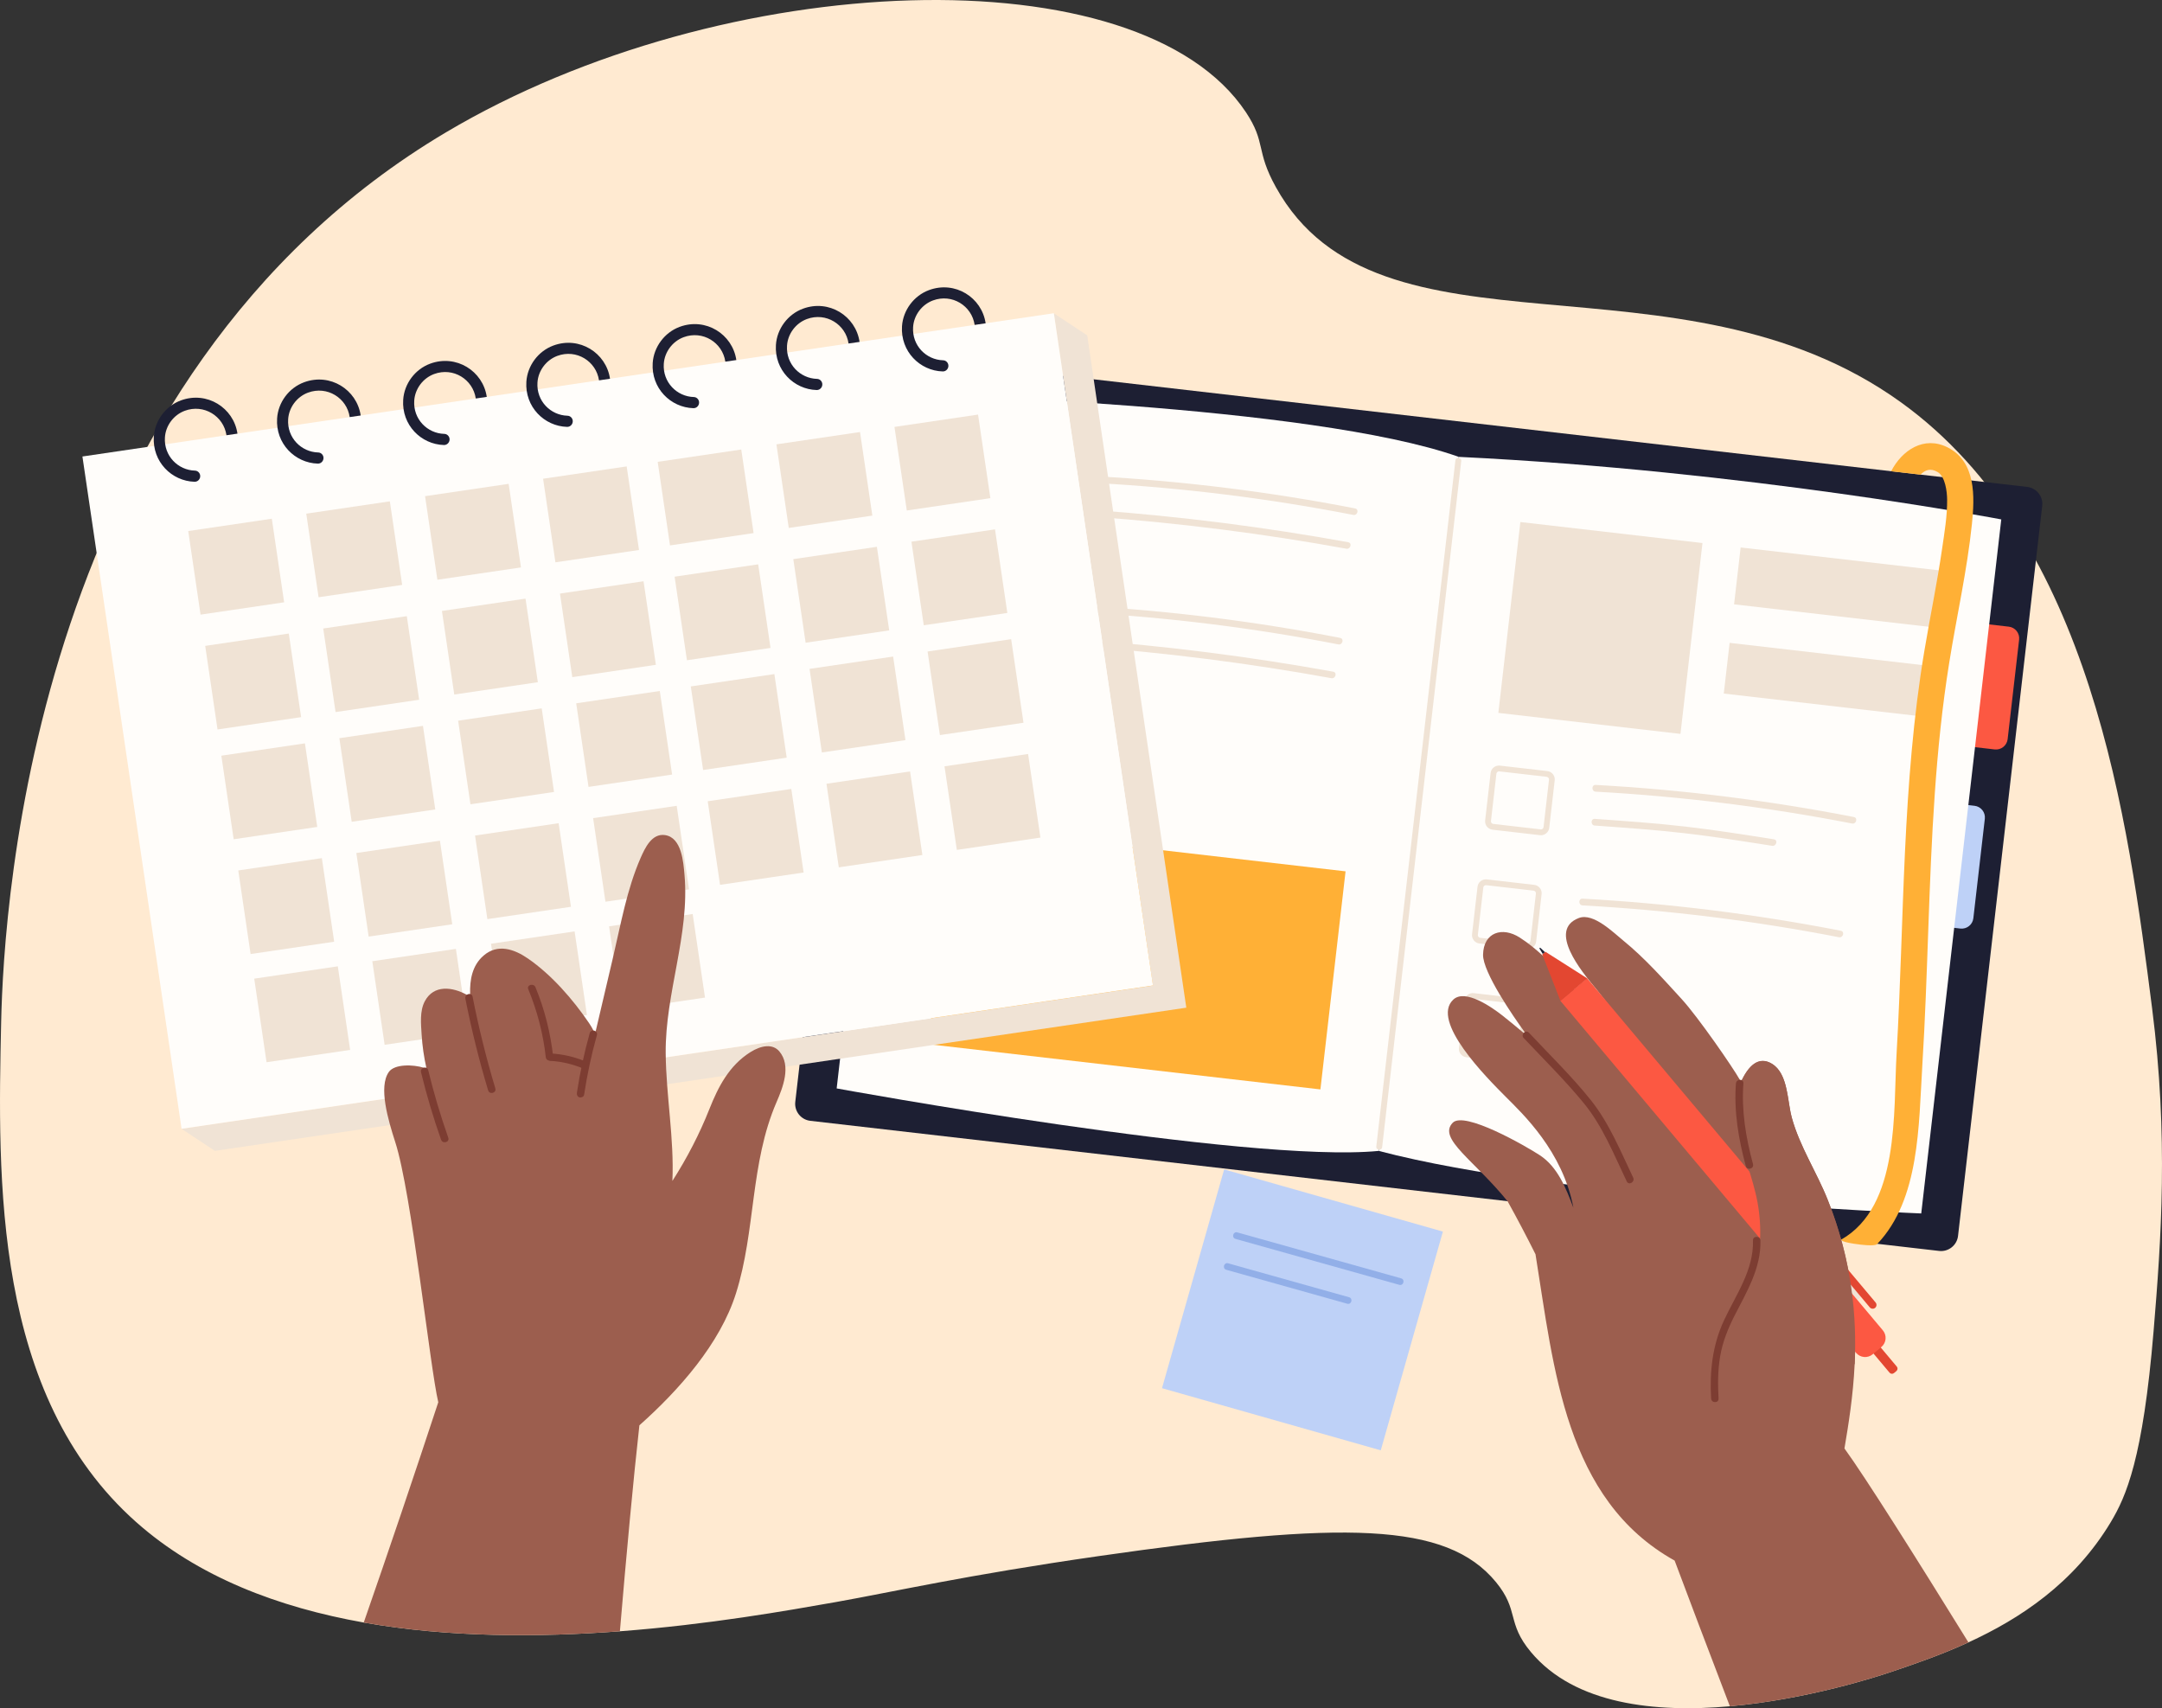
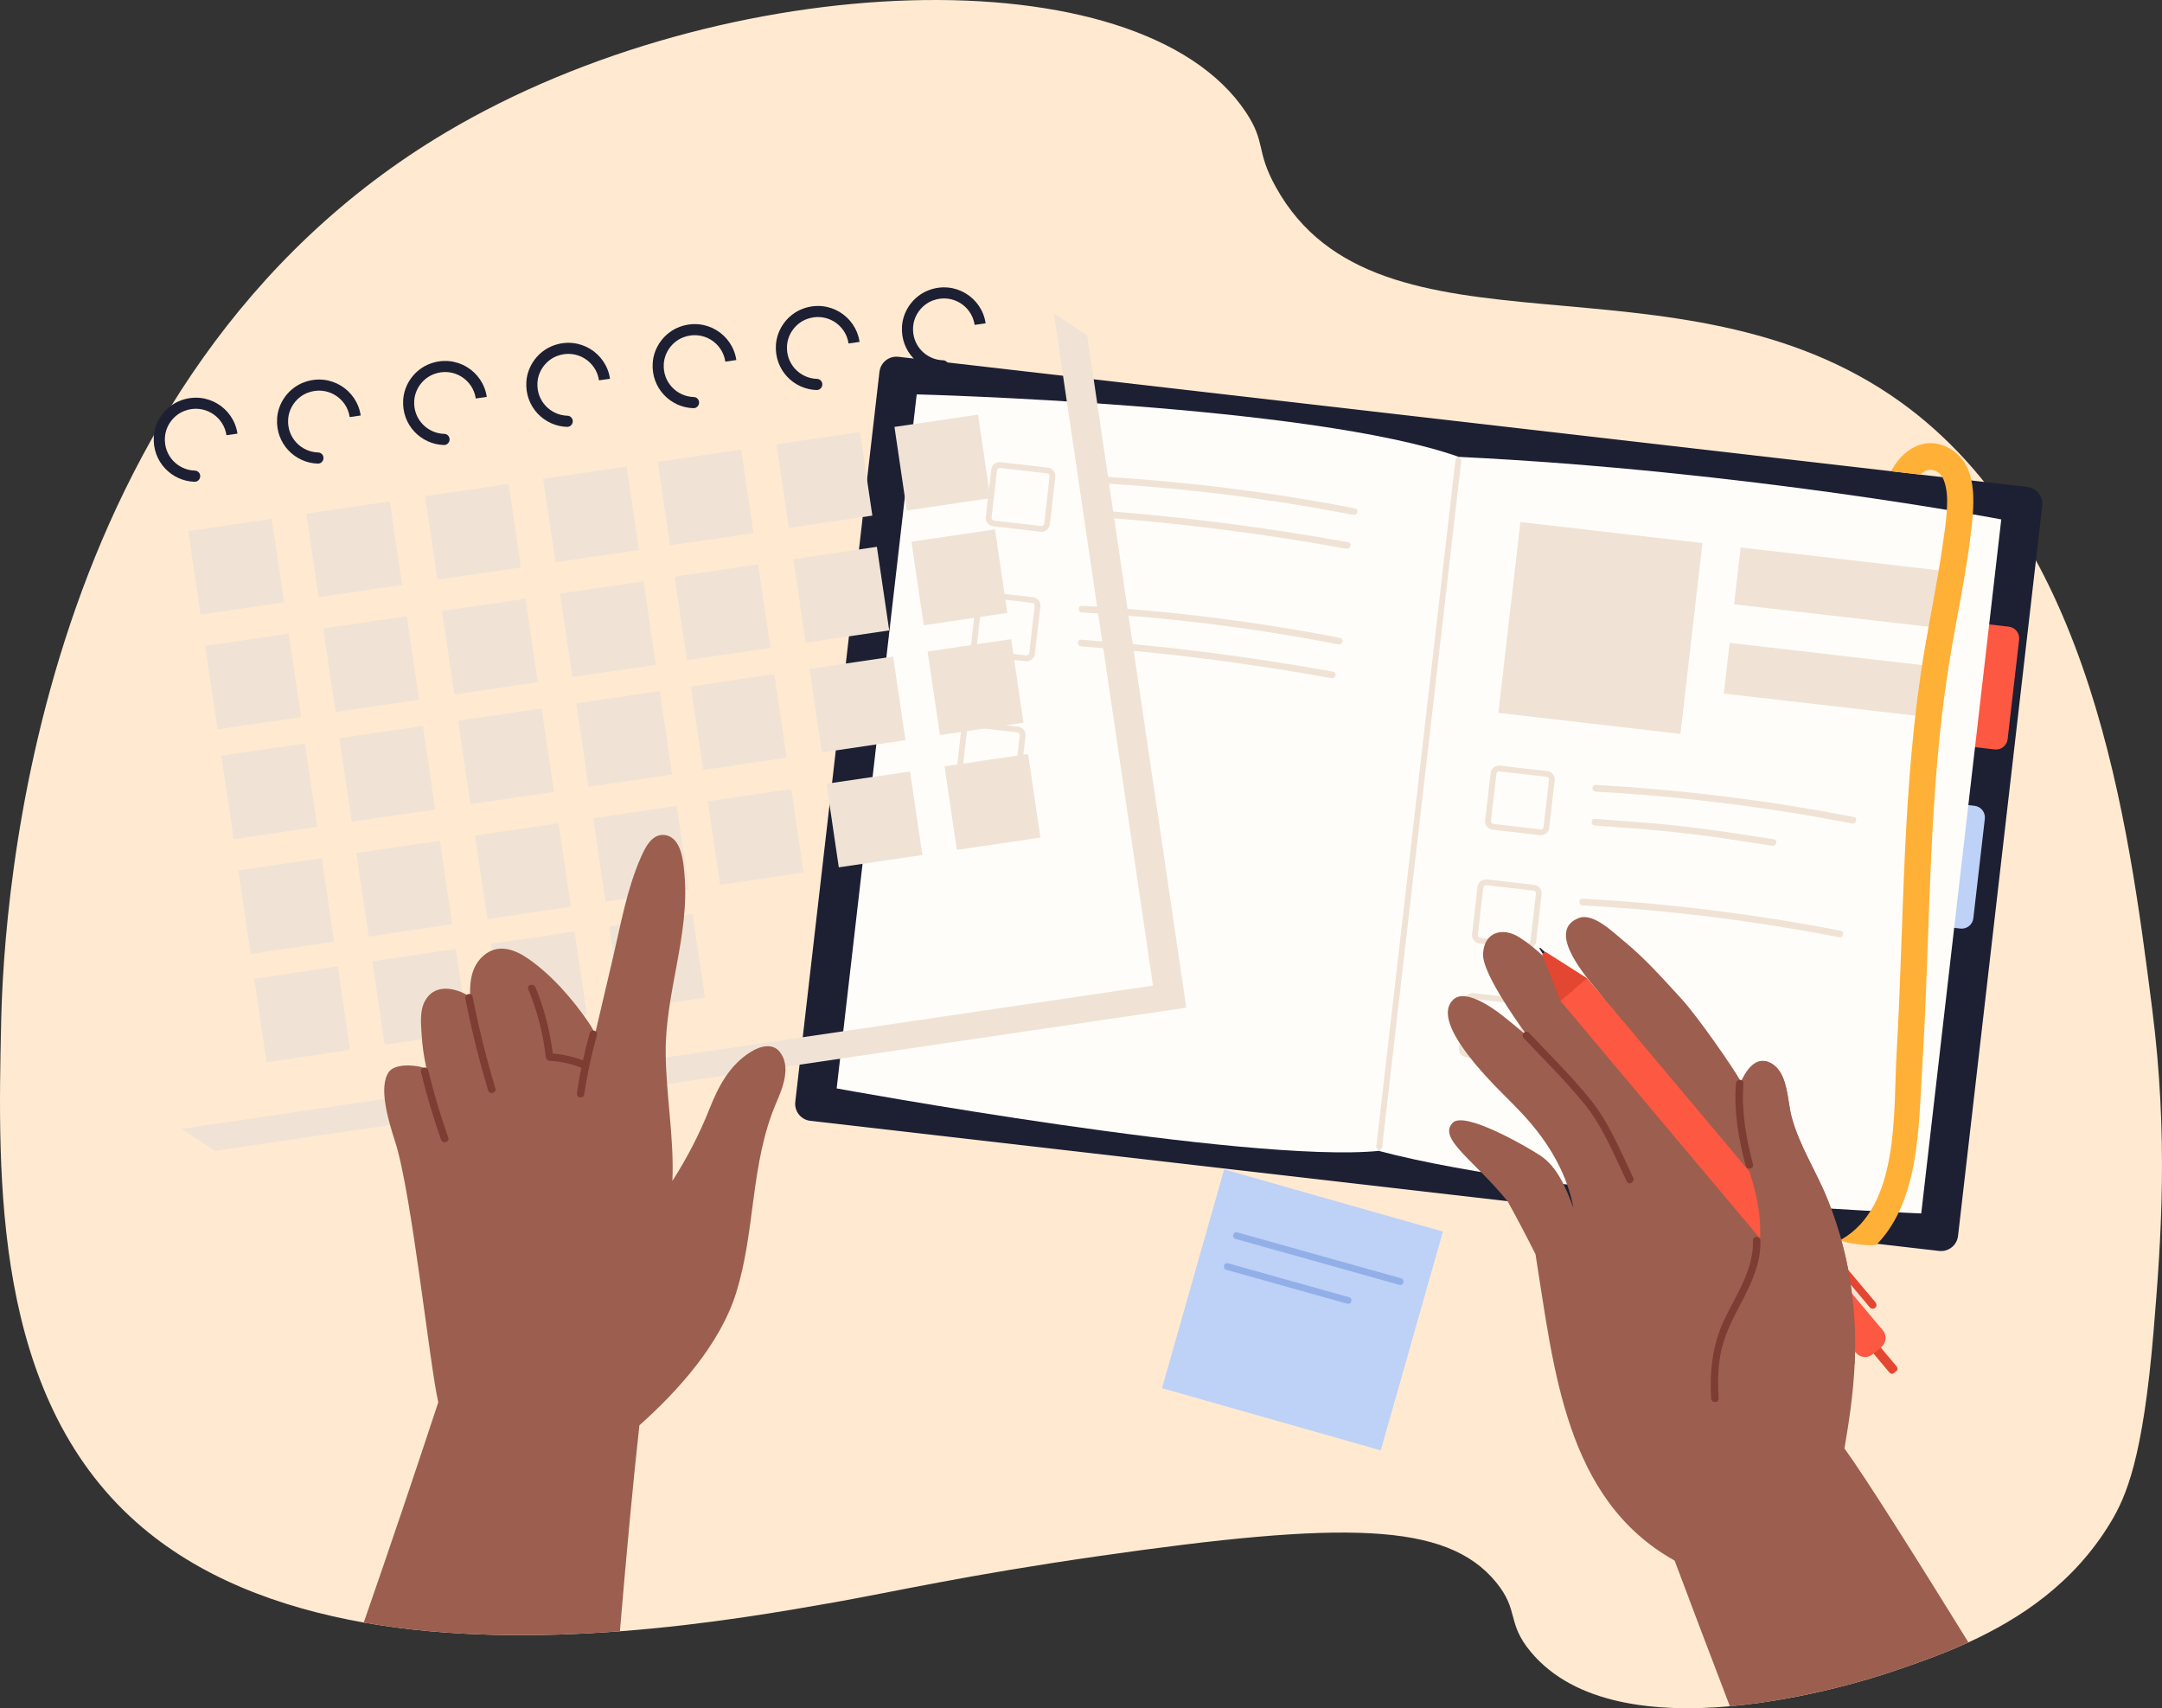
<svg xmlns="http://www.w3.org/2000/svg" width="505" height="399" viewBox="0 0 505 399" fill="none">
  <rect x="0" y="0" width="505" height="399" fill="#333333" stroke="none" />
  <g clip-path="url(#clip0_1182_5402)">
    <path d="M503.038 310.886C500.551 340.732 496.627 349.525 493.043 355.515C484.46 369.82 471.755 378.145 459.786 383.622C453.27 386.611 446.965 388.748 441.663 390.546C438.872 391.492 422.349 396.922 404.063 398.545C386.757 400.074 367.876 398.194 357.588 385.875C351.843 378.998 354.926 376.23 349.414 369.528C337.83 355.457 313.799 355.258 256.721 363.456C225.567 367.928 208.635 371.828 195.276 374.198C183.751 376.23 165.523 379.465 144.796 381.029C125.868 382.454 104.849 382.501 84.963 378.986C65.041 375.448 46.253 368.36 31.797 355.515C-1.635 325.821 -0.537 275.447 0.269 238.746C0.876 210.85 8.034 87.974 104.195 30.897C169.155 -7.672 266.226 -11.151 291.029 26.227C295.793 33.419 293.224 35.078 298.035 43.742C322.031 86.946 392.047 56.54 443.999 93.953C488.71 126.146 497.13 192.074 502.688 235.512C506.53 265.58 504.813 289.541 503.038 310.886Z" fill="#FFEAD1" />
    <path d="M452.944 292.191L189.263 261.796C187.079 261.54 185.514 259.566 185.76 257.383L205.424 86.841C205.681 84.658 207.654 83.093 209.838 83.338L473.519 113.733C475.702 113.99 477.267 115.964 477.022 118.147L457.358 288.688C457.101 290.872 455.127 292.437 452.944 292.191Z" fill="#1D1F33" />
    <path d="M458.657 145.157L469.225 146.376C470.721 146.549 471.799 147.907 471.626 149.404L468.945 172.65C468.772 174.146 467.414 175.224 465.917 175.051L455.349 173.832L458.657 145.157Z" fill="#FC5842" />
    <path d="M450.647 186.995L461.215 188.214C462.712 188.386 463.789 189.745 463.617 191.241L460.935 214.487C460.762 215.984 459.404 217.061 457.908 216.889L447.34 215.67L450.647 186.995Z" fill="#BED1F7" />
    <path d="M322.044 268.826C291.345 271.815 195.429 254.23 195.429 254.23L214.124 92.119C214.124 92.119 306.174 94.466 340.739 106.715L322.044 268.826Z" fill="#FFFDFA" />
    <path d="M448.763 283.434C448.763 283.434 365.015 280.129 322.043 268.826L340.738 106.715C408.138 109.973 467.458 121.323 467.458 121.323L448.763 283.434Z" fill="#FFFDFA" />
    <path d="M322.172 268.522L321.997 268.499C321.67 268.464 321.436 268.16 321.471 267.833L339.956 107.498C339.991 107.171 340.295 106.937 340.622 106.972L340.797 106.996C341.124 107.031 341.357 107.334 341.322 107.661L322.837 267.997C322.802 268.324 322.499 268.557 322.172 268.522Z" fill="#F0E3D5" />
    <path d="M243.281 124.208C243.211 124.208 243.129 124.208 243.047 124.196L231.989 122.923C231.464 122.865 230.997 122.608 230.67 122.187C230.343 121.779 230.191 121.265 230.261 120.74L231.534 109.681C231.592 109.156 231.849 108.689 232.269 108.362C232.678 108.035 233.192 107.883 233.717 107.953L244.776 109.226C245.85 109.355 246.632 110.324 246.504 111.41L245.231 122.468C245.173 122.993 244.916 123.46 244.495 123.787C244.145 124.067 243.713 124.219 243.281 124.219V124.208ZM243.211 122.853C243.374 122.876 243.538 122.83 243.666 122.725C243.795 122.62 243.876 122.479 243.9 122.316L245.173 111.258C245.208 110.919 244.974 110.616 244.635 110.581L233.577 109.308C233.414 109.284 233.25 109.331 233.122 109.436C232.993 109.541 232.912 109.681 232.888 109.845L231.615 120.903C231.592 121.066 231.639 121.23 231.744 121.358C231.849 121.487 231.989 121.569 232.153 121.592L243.211 122.865V122.853Z" fill="#F0E3D5" />
    <path d="M256.219 112.834C276.327 113.944 296.33 116.419 316.099 120.273C317.092 120.471 317.512 118.941 316.52 118.755C296.622 114.878 276.467 112.379 256.219 111.258C255.203 111.2 255.203 112.776 256.219 112.834Z" fill="#F0E3D5" />
    <path d="M256.01 120.739C275.615 122.176 295.139 124.651 314.477 128.166C315.469 128.341 315.901 126.823 314.897 126.648C295.42 123.121 275.756 120.623 256.01 119.175C254.994 119.105 255.005 120.681 256.01 120.751V120.739Z" fill="#F0E3D5" />
    <path d="M239.79 154.462C239.708 154.462 239.638 154.462 239.556 154.451L228.498 153.178C227.424 153.05 226.641 152.08 226.77 150.994L228.042 139.936C228.101 139.411 228.358 138.944 228.778 138.617C229.187 138.29 229.701 138.15 230.226 138.208L241.284 139.481C241.81 139.539 242.277 139.796 242.604 140.217C242.931 140.625 243.083 141.139 243.013 141.665L241.74 152.723C241.681 153.248 241.424 153.715 241.004 154.042C240.654 154.322 240.222 154.474 239.79 154.474V154.462ZM239.72 153.096C239.883 153.12 240.047 153.073 240.175 152.968C240.303 152.863 240.385 152.723 240.409 152.559L241.681 141.501C241.705 141.338 241.658 141.174 241.553 141.046C241.448 140.917 241.308 140.836 241.144 140.812L230.086 139.539C229.922 139.516 229.759 139.563 229.631 139.668C229.502 139.773 229.42 139.913 229.397 140.077L228.124 151.135C228.089 151.473 228.323 151.777 228.661 151.812L239.72 153.085V153.096Z" fill="#F0E3D5" />
    <path d="M252.728 143.077C272.836 144.187 292.839 146.662 312.608 150.516C313.601 150.714 314.021 149.184 313.028 148.998C293.131 145.121 272.976 142.622 252.728 141.501C251.712 141.443 251.712 143.031 252.728 143.077Z" fill="#F0E3D5" />
    <path d="M252.517 150.983C272.123 152.419 291.647 154.894 310.985 158.409C311.977 158.584 312.409 157.066 311.405 156.891C291.928 153.365 272.263 150.866 252.517 149.418C251.501 149.348 251.513 150.924 252.517 150.994V150.983Z" fill="#F0E3D5" />
    <path d="M397.665 126.842L355.127 121.935L349.985 166.514L392.523 171.42L397.665 126.842Z" fill="#F0E3D5" />
    <path d="M455.334 133.5L406.578 127.876L405.046 141.158L453.802 146.782L455.334 133.5Z" fill="#F0E3D5" />
    <path d="M452.76 155.78L404.005 150.156L402.639 161.999L451.394 167.623L452.76 155.78Z" fill="#F0E3D5" />
    <path d="M449.008 248.963C450.328 227.77 450.444 206.529 451.927 185.348C452.64 175.142 453.667 164.96 455.29 154.859C457.019 144.023 459.471 133.292 460.604 122.374C461.257 116.033 461.584 107.871 454.94 104.508C449.405 101.706 444.256 105.162 441.733 110.078L448.588 110.872C449.615 109.786 450.935 109.261 452.605 110.265C454.38 111.328 454.788 114.831 454.812 116.641C454.858 120.482 454.181 124.406 453.632 128.201C452.476 136.164 450.83 144.058 449.499 151.998C446.895 167.505 445.715 183.199 444.968 198.893C444.232 214.622 443.917 230.362 443.006 246.079C442.212 259.624 443.812 281.787 430.033 289.564C430.033 289.564 429.811 290.159 434.622 290.72C438.37 291.152 438.499 290.545 438.499 290.545C448.436 280.129 448.156 262.754 449.008 248.987V248.963Z" fill="#FFB036" />
    <path d="M359.923 195.087C359.853 195.087 359.772 195.087 359.69 195.075L348.632 193.802C347.557 193.674 346.775 192.704 346.903 191.618L348.176 180.56C348.235 180.035 348.492 179.568 348.912 179.241C349.321 178.914 349.834 178.774 350.36 178.832L361.418 180.105C361.944 180.163 362.411 180.42 362.738 180.841C363.065 181.249 363.216 181.763 363.146 182.289L361.874 193.347C361.815 193.872 361.558 194.339 361.138 194.666C360.788 194.946 360.356 195.098 359.923 195.098V195.087ZM359.853 193.732C360.017 193.755 360.18 193.709 360.309 193.604C360.437 193.498 360.519 193.358 360.542 193.195L361.815 182.137C361.839 181.973 361.792 181.81 361.687 181.681C361.582 181.553 361.441 181.471 361.278 181.448L350.22 180.175C350.056 180.152 349.893 180.198 349.764 180.304C349.636 180.409 349.554 180.549 349.531 180.712L348.258 191.77C348.223 192.109 348.457 192.413 348.795 192.448L359.853 193.72V193.732Z" fill="#F0E3D5" />
    <path d="M372.722 184.916C392.83 186.025 412.833 188.512 432.602 192.354C433.595 192.553 434.015 191.023 433.022 190.836C413.125 186.959 392.97 184.46 372.722 183.339C371.706 183.281 371.706 184.869 372.722 184.916Z" fill="#F0E3D5" />
    <path d="M372.523 192.833C379.483 193.335 386.454 193.813 393.379 194.607C400.256 195.39 407.087 196.487 413.93 197.562C414.923 197.714 415.355 196.196 414.351 196.044C407.496 194.969 400.63 193.872 393.729 193.078C386.676 192.26 379.6 191.782 372.523 191.268C371.507 191.198 371.519 192.774 372.523 192.844V192.833Z" fill="#F0E3D5" />
    <path d="M356.864 221.663C356.782 221.663 356.712 221.663 356.63 221.651L345.572 220.379C345.047 220.32 344.58 220.063 344.253 219.643C343.926 219.234 343.774 218.721 343.844 218.195L345.117 207.137C345.245 206.063 346.214 205.28 347.3 205.409L358.359 206.682C358.884 206.74 359.351 206.997 359.678 207.417C360.005 207.826 360.157 208.34 360.087 208.865L358.814 219.923C358.756 220.449 358.499 220.916 358.078 221.243C357.728 221.523 357.296 221.675 356.864 221.675V221.663ZM347.079 206.752C346.775 206.752 346.506 206.985 346.471 207.3L345.198 218.359C345.175 218.522 345.222 218.685 345.327 218.814C345.432 218.942 345.572 219.024 345.736 219.047L356.794 220.32C356.957 220.344 357.121 220.297 357.249 220.192C357.378 220.087 357.459 219.947 357.483 219.783L358.756 208.725C358.779 208.562 358.732 208.398 358.627 208.27C358.522 208.141 358.382 208.059 358.218 208.036L347.16 206.763C347.16 206.763 347.114 206.763 347.09 206.763L347.079 206.752Z" fill="#F0E3D5" />
    <path d="M369.662 211.481C389.77 212.59 409.773 215.066 429.543 218.919C430.535 219.117 430.955 217.588 429.963 217.401C410.065 213.524 389.91 211.025 369.662 209.904C368.646 209.846 368.646 211.434 369.662 211.481Z" fill="#F0E3D5" />
    <path d="M353.805 248.228C353.724 248.228 353.654 248.228 353.572 248.216L342.514 246.944C341.988 246.885 341.521 246.628 341.194 246.208C340.867 245.799 340.715 245.285 340.785 244.76L342.058 233.702C342.187 232.628 343.156 231.845 344.242 231.974L355.3 233.247C355.825 233.305 356.293 233.562 356.619 233.982C356.946 234.391 357.098 234.905 357.028 235.43L355.755 246.488C355.697 247.014 355.44 247.481 355.02 247.808C354.669 248.088 354.237 248.24 353.805 248.24V248.228ZM353.724 246.862C353.887 246.885 354.051 246.838 354.179 246.733C354.307 246.628 354.389 246.488 354.413 246.325L355.685 235.267C355.709 235.103 355.662 234.94 355.557 234.811C355.452 234.683 355.312 234.601 355.148 234.578L344.09 233.305C343.763 233.258 343.448 233.503 343.413 233.842L342.14 244.9C342.117 245.064 342.163 245.227 342.268 245.356C342.373 245.484 342.514 245.566 342.677 245.589L353.735 246.862H353.724Z" fill="#F0E3D5" />
    <path d="M236.31 184.705C236.228 184.705 236.158 184.705 236.077 184.694L225.018 183.421C223.944 183.293 223.162 182.323 223.29 181.237L224.563 170.179C224.691 169.105 225.661 168.334 226.747 168.451L237.805 169.724C238.33 169.782 238.797 170.039 239.124 170.46C239.451 170.868 239.603 171.382 239.533 171.908L238.26 182.966C238.202 183.491 237.945 183.958 237.525 184.285C237.174 184.565 236.742 184.705 236.31 184.705ZM236.228 183.351C236.392 183.374 236.555 183.328 236.684 183.222C236.812 183.117 236.894 182.977 236.917 182.814L238.19 171.756C238.214 171.592 238.167 171.429 238.062 171.3C237.957 171.172 237.817 171.09 237.653 171.067L226.595 169.794C226.268 169.747 225.953 169.993 225.918 170.331L224.645 181.389C224.61 181.728 224.843 182.031 225.182 182.066L236.24 183.339L236.228 183.351Z" fill="#F0E3D5" />
-     <path d="M314.296 203.526L222.62 192.952L216.745 243.887L308.421 254.462L314.296 203.526Z" fill="#FFB036" />
    <path d="M277.098 235.371L50.2 268.814L42.399 263.665L269.309 230.21L246.153 73.179L253.954 78.34L277.098 235.371Z" fill="#F0E3D5" />
-     <path d="M246.159 73.162L19.252 106.627L42.412 263.653L269.319 230.187L246.159 73.162Z" fill="#FFFDFA" />
    <path d="M45.54 109.926C41.593 109.821 38.242 106.493 38.522 102.173C38.697 99.405 40.554 96.918 43.158 95.949C47.63 94.291 52.243 97.198 52.897 101.659L55.465 101.285C54.578 95.237 48.319 91.278 42.235 93.532C38.697 94.84 36.175 98.226 35.93 101.986C35.556 107.848 40.099 112.378 45.447 112.53C46.252 112.554 46.871 111.818 46.754 111.024C46.661 110.405 46.147 109.938 45.528 109.926H45.54Z" fill="#1D1F33" />
    <path d="M74.324 105.688C70.377 105.582 67.026 102.255 67.306 97.934C67.481 95.167 69.338 92.68 71.942 91.71C76.414 90.052 81.027 92.96 81.681 97.42L84.25 97.047C83.362 90.998 77.103 87.04 71.02 89.293C67.481 90.601 64.959 93.987 64.726 97.747C64.352 103.609 68.894 108.14 74.243 108.291C75.048 108.315 75.667 107.579 75.55 106.785C75.457 106.166 74.943 105.699 74.324 105.688Z" fill="#1D1F33" />
    <path d="M103.774 101.344C99.828 101.239 96.476 97.911 96.757 93.59C96.932 90.823 98.788 88.336 101.392 87.367C105.865 85.708 110.477 88.616 111.131 93.076L113.7 92.703C112.813 86.654 106.554 82.696 100.47 84.949C96.932 86.257 94.409 89.644 94.176 93.403C93.802 99.265 98.345 103.796 103.693 103.948C104.498 103.971 105.117 103.235 105.001 102.441C104.907 101.823 104.393 101.355 103.774 101.344Z" fill="#1D1F33" />
    <path d="M132.559 97.105C128.612 97 125.26 93.672 125.541 89.352C125.716 86.584 127.572 84.097 130.176 83.128C134.649 81.47 139.261 84.377 139.915 88.838L142.484 88.464C141.597 82.415 135.338 78.457 129.254 80.711C125.716 82.018 123.194 85.405 122.948 89.165C122.575 95.026 127.117 99.557 132.465 99.709C133.271 99.732 133.89 98.997 133.773 98.203C133.68 97.584 133.166 97.117 132.547 97.105H132.559Z" fill="#1D1F33" />
    <path d="M162.066 92.738C158.119 92.633 154.768 89.305 155.048 84.984C155.224 82.217 157.08 79.73 159.684 78.761C164.157 77.102 168.769 80.01 169.423 84.471L171.992 84.097C171.104 78.048 164.846 74.09 158.762 76.343C155.224 77.651 152.701 81.038 152.456 84.797C152.082 90.659 156.625 95.19 161.973 95.342C162.779 95.365 163.398 94.629 163.281 93.835C163.187 93.217 162.674 92.749 162.055 92.738H162.066Z" fill="#1D1F33" />
    <path d="M190.851 88.499C186.904 88.394 183.552 85.066 183.833 80.746C184.008 77.978 185.864 75.491 188.468 74.522C192.941 72.864 197.553 75.771 198.207 80.232L200.776 79.858C199.889 73.809 193.63 69.851 187.546 72.105C184.008 73.412 181.486 76.799 181.24 80.559C180.867 86.421 185.409 90.951 190.757 91.103C191.563 91.126 192.182 90.391 192.065 89.597C191.972 88.978 191.458 88.511 190.839 88.499H190.851Z" fill="#1D1F33" />
    <path d="M220.3 84.155C216.353 84.05 213.002 80.722 213.282 76.402C213.457 73.634 215.314 71.147 217.918 70.178C222.39 68.52 227.002 71.427 227.656 75.888L230.225 75.514C229.338 69.466 223.079 65.507 216.995 67.761C213.457 69.069 210.935 72.455 210.69 76.215C210.316 82.077 214.858 86.608 220.206 86.759C221.012 86.783 221.631 86.047 221.514 85.253C221.421 84.634 220.907 84.167 220.288 84.155H220.3Z" fill="#1D1F33" />
    <path d="M63.49 121.161L43.967 124.041L46.846 143.563L66.369 140.684L63.49 121.161Z" fill="#F0E3D5" />
    <path d="M91.059 117.1L71.536 119.979L74.416 139.502L93.939 136.623L91.059 117.1Z" fill="#F0E3D5" />
    <path d="M118.809 113.014L99.286 115.894L102.166 135.416L121.689 132.537L118.809 113.014Z" fill="#F0E3D5" />
    <path d="M146.379 108.941L126.855 111.821L129.735 131.344L149.258 128.464L146.379 108.941Z" fill="#F0E3D5" />
    <path d="M173.144 104.995L153.621 107.875L156.501 127.397L176.024 124.518L173.144 104.995Z" fill="#F0E3D5" />
    <path d="M200.883 100.911L181.36 103.79L184.24 123.313L203.763 120.433L200.883 100.911Z" fill="#F0E3D5" />
    <path d="M228.453 96.838L208.93 99.718L211.809 119.241L231.332 116.361L228.453 96.838Z" fill="#F0E3D5" />
    <path d="M67.455 147.982L47.932 150.862L50.811 170.385L70.334 167.505L67.455 147.982Z" fill="#F0E3D5" />
    <path d="M95.023 143.921L75.5 146.801L78.379 166.324L97.903 163.444L95.023 143.921Z" fill="#F0E3D5" />
    <path d="M122.751 139.826L103.228 142.705L106.107 162.228L125.63 159.348L122.751 139.826Z" fill="#F0E3D5" />
    <path d="M150.32 135.765L130.797 138.644L133.676 158.167L153.199 155.287L150.32 135.765Z" fill="#F0E3D5" />
    <path d="M177.097 131.818L157.574 134.698L160.454 154.221L179.977 151.341L177.097 131.818Z" fill="#F0E3D5" />
    <path d="M204.823 127.722L185.3 130.602L188.179 150.124L207.702 147.245L204.823 127.722Z" fill="#F0E3D5" />
    <path d="M232.416 123.648L212.893 126.527L215.772 146.05L235.295 143.171L232.416 123.648Z" fill="#F0E3D5" />
    <path d="M71.225 173.629L51.702 176.509L54.582 196.032L74.105 193.152L71.225 173.629Z" fill="#F0E3D5" />
    <path d="M98.793 169.545L79.269 172.425L82.149 191.948L101.672 189.068L98.793 169.545Z" fill="#F0E3D5" />
    <path d="M126.532 165.459L107.009 168.338L109.888 187.861L129.411 184.982L126.532 165.459Z" fill="#F0E3D5" />
    <path d="M154.113 161.398L134.59 164.277L137.469 183.8L156.992 180.921L154.113 161.398Z" fill="#F0E3D5" />
    <path d="M180.879 157.452L161.355 160.331L164.235 179.854L183.758 176.974L180.879 157.452Z" fill="#F0E3D5" />
    <path d="M208.618 153.355L189.095 156.235L191.974 175.758L211.497 172.878L208.618 153.355Z" fill="#F0E3D5" />
    <path d="M236.187 149.295L216.664 152.174L219.544 171.697L239.067 168.818L236.187 149.295Z" fill="#F0E3D5" />
    <path d="M75.177 200.439L55.654 203.318L58.534 222.841L78.057 219.962L75.177 200.439Z" fill="#F0E3D5" />
    <path d="M102.757 196.367L83.234 199.246L86.114 218.769L105.637 215.889L102.757 196.367Z" fill="#F0E3D5" />
    <path d="M130.485 192.282L110.962 195.162L113.841 214.684L133.364 211.805L130.485 192.282Z" fill="#F0E3D5" />
    <path d="M158.066 188.219L138.543 191.099L141.422 210.621L160.946 207.742L158.066 188.219Z" fill="#F0E3D5" />
    <path d="M184.832 184.275L165.309 187.154L168.188 206.677L187.711 203.798L184.832 184.275Z" fill="#F0E3D5" />
    <path d="M212.571 180.188L193.048 183.068L195.927 202.591L215.45 199.711L212.571 180.188Z" fill="#F0E3D5" />
    <path d="M240.14 176.116L220.617 178.996L223.497 198.518L243.02 195.639L240.14 176.116Z" fill="#F0E3D5" />
    <path d="M78.906 225.711L59.383 228.591L62.262 248.114L81.785 245.234L78.906 225.711Z" fill="#F0E3D5" />
    <path d="M106.487 221.639L86.964 224.518L89.843 244.041L109.366 241.161L106.487 221.639Z" fill="#F0E3D5" />
    <path d="M134.215 217.554L114.691 220.434L117.571 239.956L137.094 237.077L134.215 217.554Z" fill="#F0E3D5" />
    <path d="M161.795 213.492L142.271 216.371L145.151 235.894L164.674 233.014L161.795 213.492Z" fill="#F0E3D5" />
    <path d="M459.786 383.622C453.27 386.611 446.965 388.748 441.663 390.546C438.872 391.492 422.349 396.922 404.063 398.545C398.948 385.163 394.196 372.657 391.16 364.518C365.552 350.237 362.971 319.655 358.662 292.962C356.584 288.805 354.423 284.695 352.17 280.631C344.369 270.986 335.74 265.953 339.325 262.252C342.034 259.449 356.303 267.635 359.678 269.842C363.812 272.562 365.75 277.432 367.514 282.102C365.015 268.884 355.626 260.115 351.784 256.261C347.09 251.556 334.094 238.478 339.465 233.48C342.268 230.864 348.573 235.348 350.955 237.216C352.625 238.548 354.272 239.89 355.895 241.268C356.222 241.525 356.549 241.805 356.864 242.074C356.7 241.864 356.444 241.525 356.128 241.07C353.513 237.497 346.331 227.058 346.413 222.994C346.518 217.704 350.967 216.397 354.996 219C356.852 220.192 358.651 221.639 360.379 223.239C362.924 225.61 365.318 228.319 367.595 231.109C367.607 231.121 367.619 231.144 367.63 231.156C370.725 234.951 373.586 238.91 376.26 242.343C381.619 249.22 386.407 256.437 390.225 264.213C389.431 259.309 388.345 254.475 385.823 250.143C381.946 243.475 377.567 236.854 372.721 230.864L372.336 230.409C369.615 227.093 361.371 217.226 368.798 214.423C372.184 213.139 376.879 217.844 379.156 219.689C384.165 223.765 388.462 228.622 392.806 233.363C396.648 237.567 404.717 249.244 406.398 252.221C406.515 252.443 406.608 252.618 406.655 252.735C406.714 252.595 406.784 252.455 406.842 252.326C406.912 252.175 406.994 252.023 407.076 251.871C408.267 249.594 410.135 247.329 412.599 247.924C412.786 247.959 412.961 248.018 413.148 248.099C413.334 248.169 413.521 248.251 413.708 248.368H413.72C413.813 248.426 413.918 248.485 414.012 248.543C414.245 248.695 414.455 248.858 414.654 249.045C414.864 249.22 415.051 249.407 415.226 249.617C417.667 252.466 417.608 257.733 418.531 261.061C420.411 267.88 424.311 273.683 426.915 280.234C428.818 285.01 430.208 289.634 431.2 294.083C431.387 294.935 431.562 295.788 431.726 296.629C431.843 297.224 431.948 297.808 432.041 298.392C432.146 298.964 432.24 299.536 432.321 300.097H432.333C432.403 300.634 432.485 301.159 432.543 301.685C432.567 301.836 432.59 302 432.602 302.163H432.613C432.683 302.782 432.754 303.401 432.824 304.008H432.835C433.267 308.095 433.396 311.995 433.326 315.72C433.314 315.895 433.314 316.071 433.302 316.246C433.279 317.063 433.256 317.869 433.209 318.675C432.859 326.019 431.796 332.605 430.827 338.327C435.72 345.064 447.537 363.818 459.786 383.622Z" fill="#9C5E4E" />
    <path d="M355.895 242.448C360.624 247.48 365.61 252.373 369.989 257.733C374.392 263.127 376.995 269.713 379.973 275.949C380.452 276.965 381.958 276.077 381.48 275.073C378.514 268.861 375.898 262.357 371.566 256.939C367.14 251.404 361.979 246.394 357.133 241.222C356.362 240.404 355.136 241.642 355.895 242.459V242.448Z" fill="#7D3D32" />
    <path d="M436.817 315.233L438.516 313.806L443.053 319.206C443.315 319.519 443.275 319.98 442.962 320.243L442.399 320.716C442.086 320.979 441.626 320.939 441.363 320.626L436.826 315.225L436.817 315.233Z" fill="#E34731" />
    <path d="M430.375 296.454L428.068 298.392L433.048 304.32L435.355 302.382L430.375 296.454Z" fill="#F0E3D5" />
    <path d="M370.713 228.482L364.454 233.749L433.536 315.989C434.517 317.157 436.257 317.309 437.424 316.328L439.456 314.623C440.624 313.642 440.776 311.902 439.795 310.735L370.713 228.494V228.482Z" fill="#FC5842" />
    <path d="M360.975 222.305L360.239 222.924L364.49 233.795L370.76 228.529L360.975 222.305Z" fill="#E34731" />
    <path d="M359.748 221.348L359.562 221.511L360.356 222.819L360.869 222.399L359.748 221.348Z" fill="#1D1F33" />
    <path d="M416.184 279.522C415.81 279.837 415.764 280.398 416.079 280.771L436.748 305.375C437.063 305.748 437.623 305.795 437.997 305.48C438.371 305.164 438.417 304.604 438.102 304.23L417.434 279.627C417.118 279.253 416.558 279.207 416.184 279.522Z" fill="#E34731" />
    <path d="M408.173 272.084C409.049 274.968 409.96 277.805 410.509 280.771C411.046 283.691 411.256 286.633 411.116 289.599C410.976 292.588 410.626 295.648 410.03 298.59C409.855 299.466 430.407 317.18 433.209 318.675C433.746 307.523 432.614 294.597 426.903 280.234C424.299 273.695 420.411 267.892 418.519 261.061C417.468 257.254 417.69 250.925 414 248.555C410.731 246.441 408.29 249.034 406.644 252.747C405.663 259.414 406.212 265.626 408.173 272.084Z" fill="#9C5E4E" />
    <path d="M405.476 253.062C404.985 259.566 406.083 266.105 407.788 272.376C408.08 273.462 409.761 272.994 409.469 271.908C407.8 265.778 406.749 259.426 407.227 253.062C407.309 251.941 405.569 251.953 405.488 253.062H405.476Z" fill="#7D3D32" />
    <path d="M409.457 289.751C409.656 296.664 405.487 302.397 402.696 308.399C399.987 314.214 399.321 320.309 399.683 326.662C399.754 327.783 401.493 327.783 401.423 326.662C401.237 323.369 401.237 320.052 401.797 316.783C402.369 313.408 403.642 310.291 405.183 307.255C407.998 301.72 411.384 296.185 411.197 289.739C411.162 288.618 409.422 288.618 409.457 289.739V289.751Z" fill="#7D3D32" />
    <path d="M181.381 257.441C175.18 271.78 176.546 287.404 171.911 302.093C168.209 313.875 158.54 324.747 149.35 332.921C147.961 345.321 146.314 363.059 144.796 381.029C125.868 382.454 104.849 382.501 84.963 378.986C90.906 361.891 96.71 344.738 102.373 327.537C100.435 319.399 96.15 278.576 92.32 266.759C90.626 261.516 88.384 253.868 90.813 250.4C92.156 248.473 96.547 248.637 98.975 249.396C99.209 249.477 99.431 249.559 99.629 249.641C99.618 249.571 99.594 249.512 99.594 249.442C99.022 246.897 98.648 244.304 98.485 241.677C98.333 239.19 98.006 236.177 99.221 233.877C101.323 229.918 105.725 230.526 109.053 232.371C109.321 232.499 109.578 232.651 109.823 232.814C109.812 232.604 109.8 232.394 109.812 232.184C109.718 228.844 110.291 225.516 112.941 223.216C116.234 220.367 120.076 221.663 123.287 223.87C128.834 227.677 133.867 233.48 137.615 239.003C138.012 239.587 138.339 240.159 138.619 240.708C138.748 240.977 138.876 241.245 138.993 241.514C139.04 241.315 139.086 241.105 139.133 240.906C140.476 235.161 141.83 229.428 143.173 223.695C145.007 215.906 146.42 207.732 149.642 200.376C150.647 198.087 152.258 194.572 155.376 195.063C159.253 195.67 159.626 201.439 159.883 204.299C161.133 218.37 155.364 231.962 155.493 246.009C155.586 256.04 157.501 265.953 157.057 275.844C160.467 270.507 163.375 264.926 165.722 258.994C167.765 253.856 170.299 248.917 175.227 245.787C177.878 244.106 180.517 243.779 182.035 245.577C184.884 248.952 182.852 254.043 181.381 257.441Z" fill="#9C5E4E" />
    <path d="M137.744 241.327C136.459 245.904 135.467 250.552 134.754 255.246C134.684 255.713 134.871 256.18 135.362 256.32C135.77 256.437 136.366 256.18 136.436 255.713C137.148 251.019 138.141 246.36 139.425 241.782C139.729 240.696 138.047 240.241 137.744 241.315V241.327Z" fill="#7D3D32" />
    <path d="M108.703 233.258C110.127 240.486 111.902 247.632 114.016 254.685C114.343 255.759 116.024 255.304 115.697 254.218C113.584 247.165 111.809 240.019 110.384 232.791C110.162 231.693 108.481 232.16 108.703 233.258Z" fill="#7D3D32" />
    <path d="M98.344 250.446C99.641 255.771 101.194 261.037 103.027 266.21C103.401 267.261 105.082 266.806 104.708 265.743C102.887 260.57 101.322 255.316 100.026 249.979C99.757 248.893 98.076 249.349 98.344 250.446Z" fill="#7D3D32" />
    <path d="M123.392 231.051C125.482 236.119 126.884 241.467 127.479 246.92C127.596 248.029 129.348 248.041 129.219 246.92C128.6 241.303 127.234 235.815 125.074 230.596C124.653 229.568 122.96 230.023 123.392 231.063V231.051Z" fill="#7D3D32" />
    <path d="M128.705 247.808C131.262 247.959 133.773 248.567 136.143 249.548C136.575 249.723 137.101 249.349 137.218 248.94C137.358 248.438 137.042 248.053 136.61 247.866C134.1 246.827 131.426 246.231 128.717 246.068C128.25 246.044 127.841 246.488 127.841 246.944C127.841 247.434 128.238 247.784 128.717 247.819L128.705 247.808Z" fill="#7D3D32" />
    <path d="M337.035 287.669L285.938 273.152L271.421 324.249L322.518 338.765L337.035 287.669Z" fill="#BED1F7" />
    <path d="M288.589 289.377C301.34 292.95 314.103 296.535 326.854 300.108C327.835 300.389 328.256 298.859 327.275 298.59C314.523 295.017 301.76 291.432 289.009 287.859C288.028 287.579 287.608 289.109 288.589 289.377Z" fill="#92AFE8" />
    <path d="M286.439 296.594C295.863 299.233 305.286 301.883 314.698 304.522C315.679 304.803 316.099 303.273 315.118 303.004C305.695 300.365 296.271 297.715 286.86 295.076C285.879 294.795 285.458 296.325 286.439 296.594Z" fill="#92AFE8" />
  </g>
  <defs>
    <clipPath id="clip0_1182_5402">
      <rect width="505" height="399" fill="white" />
    </clipPath>
  </defs>
</svg>